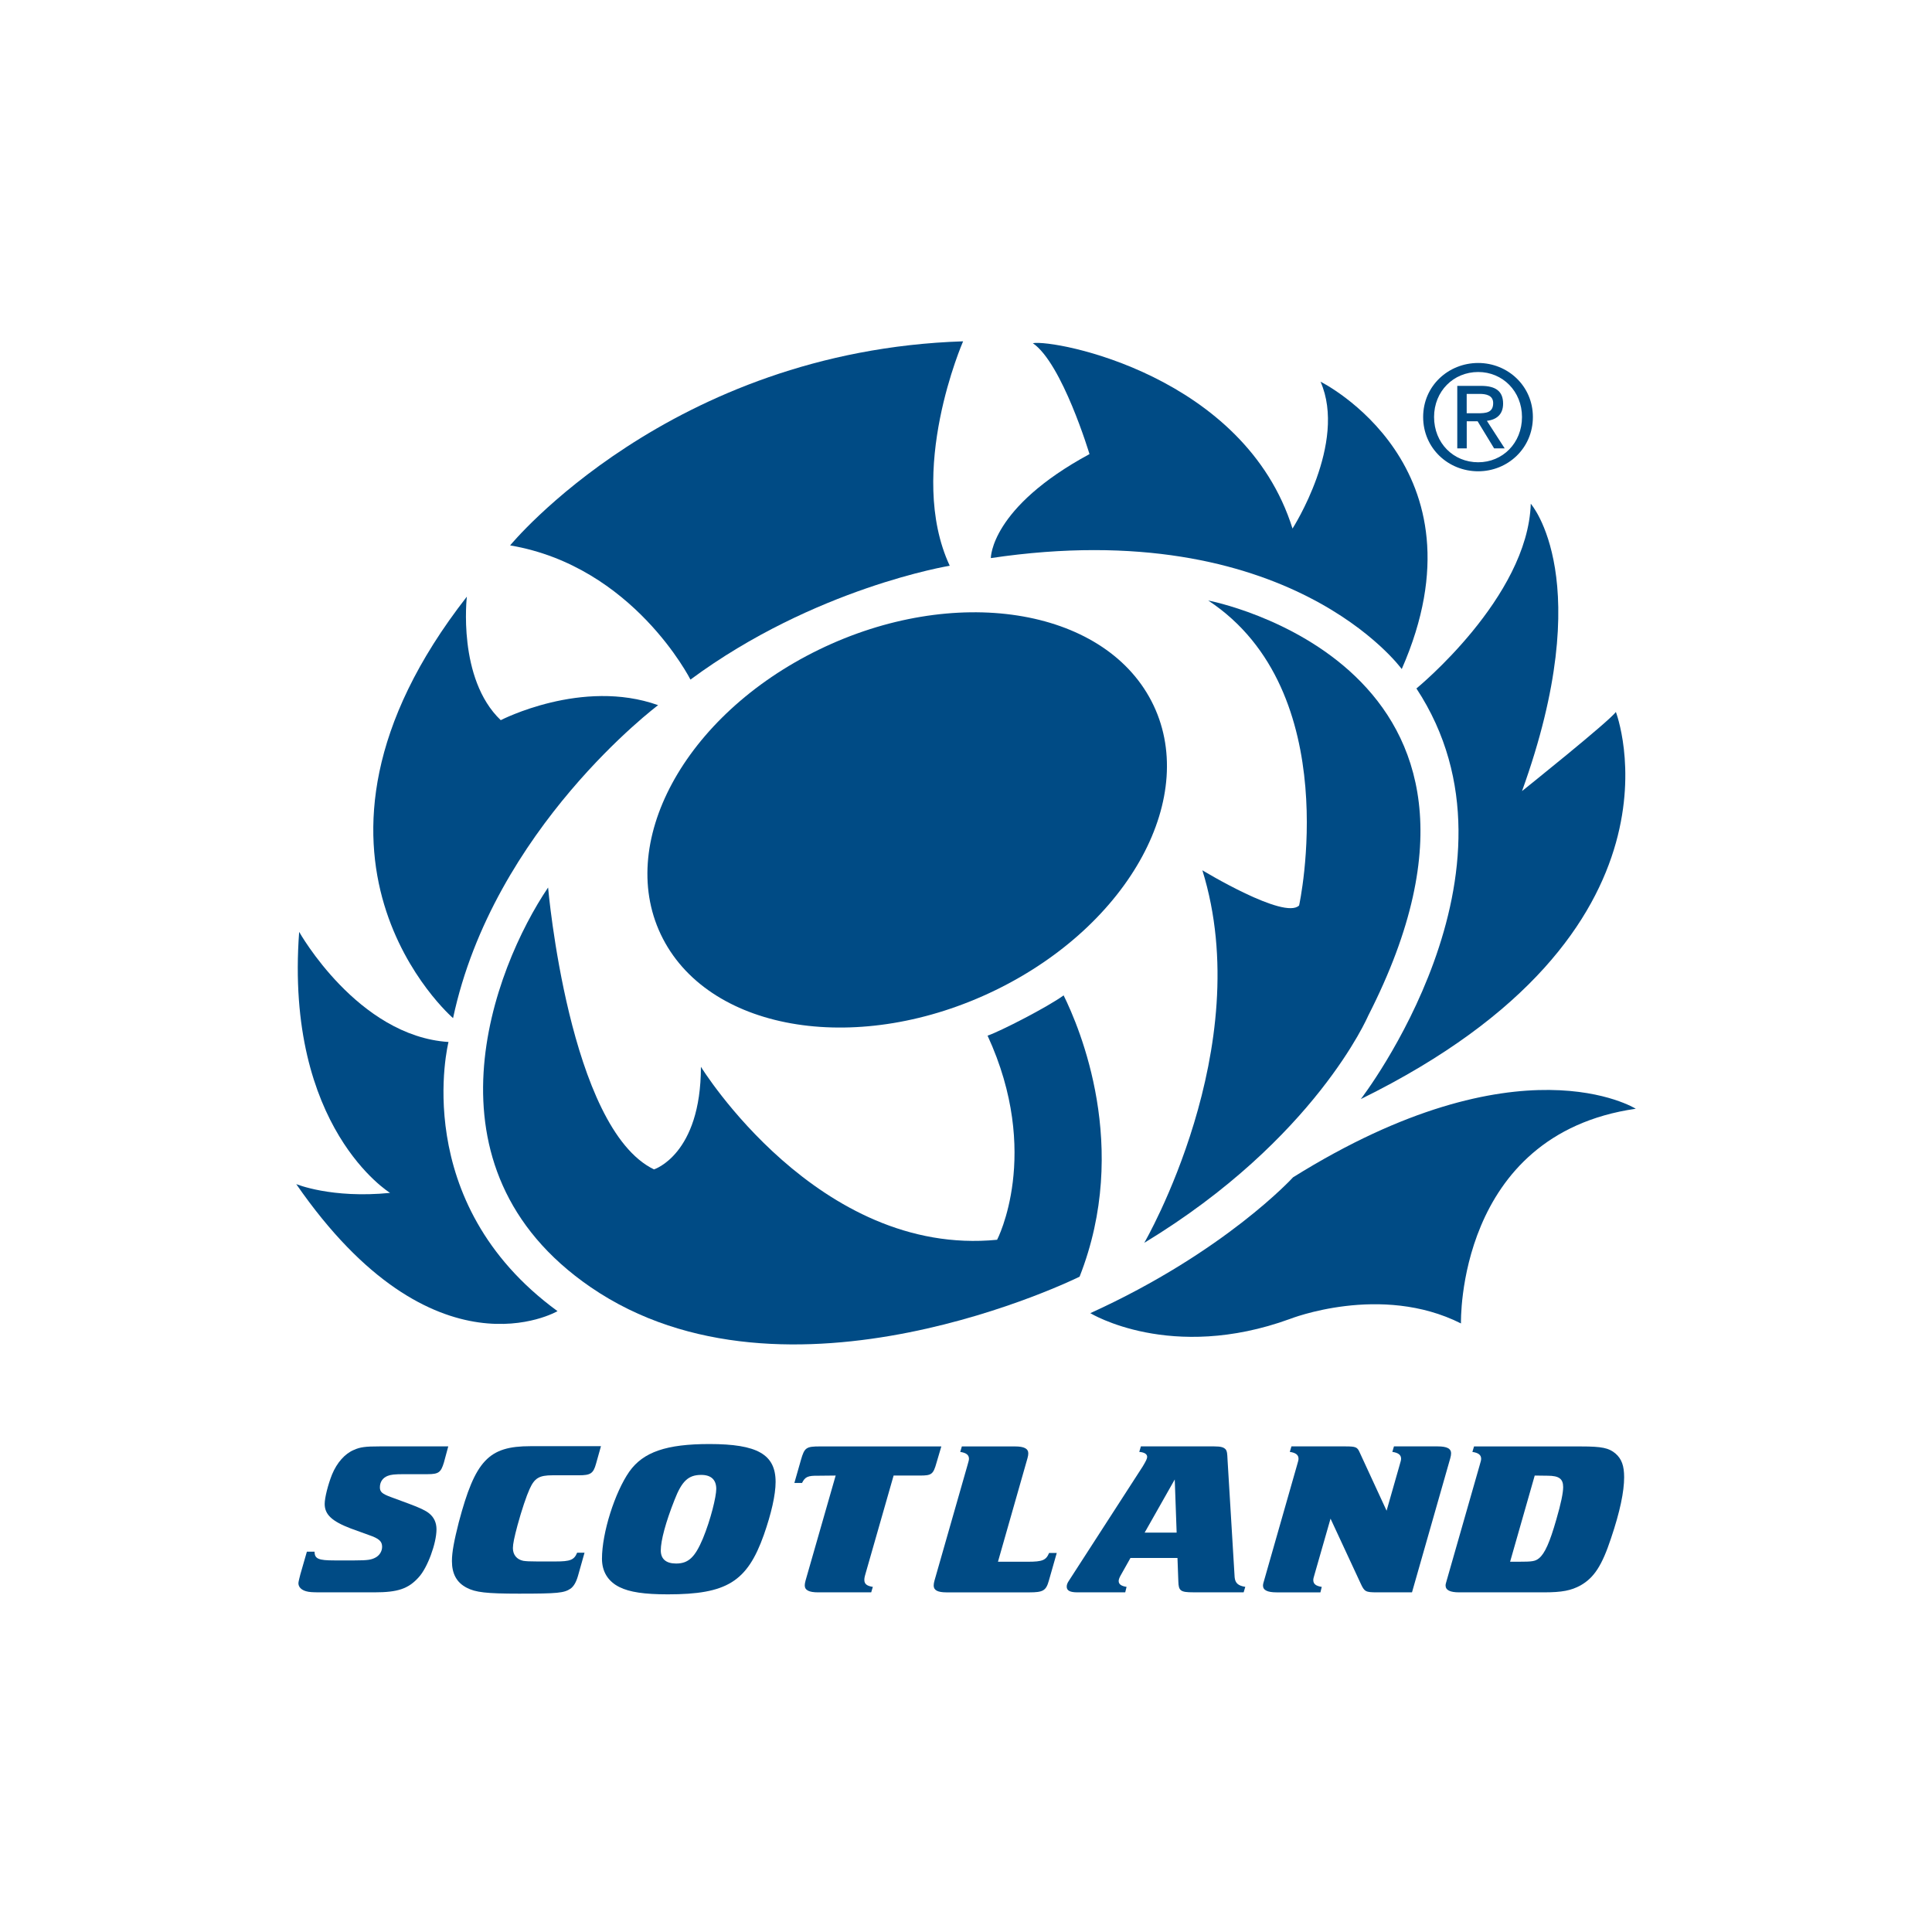
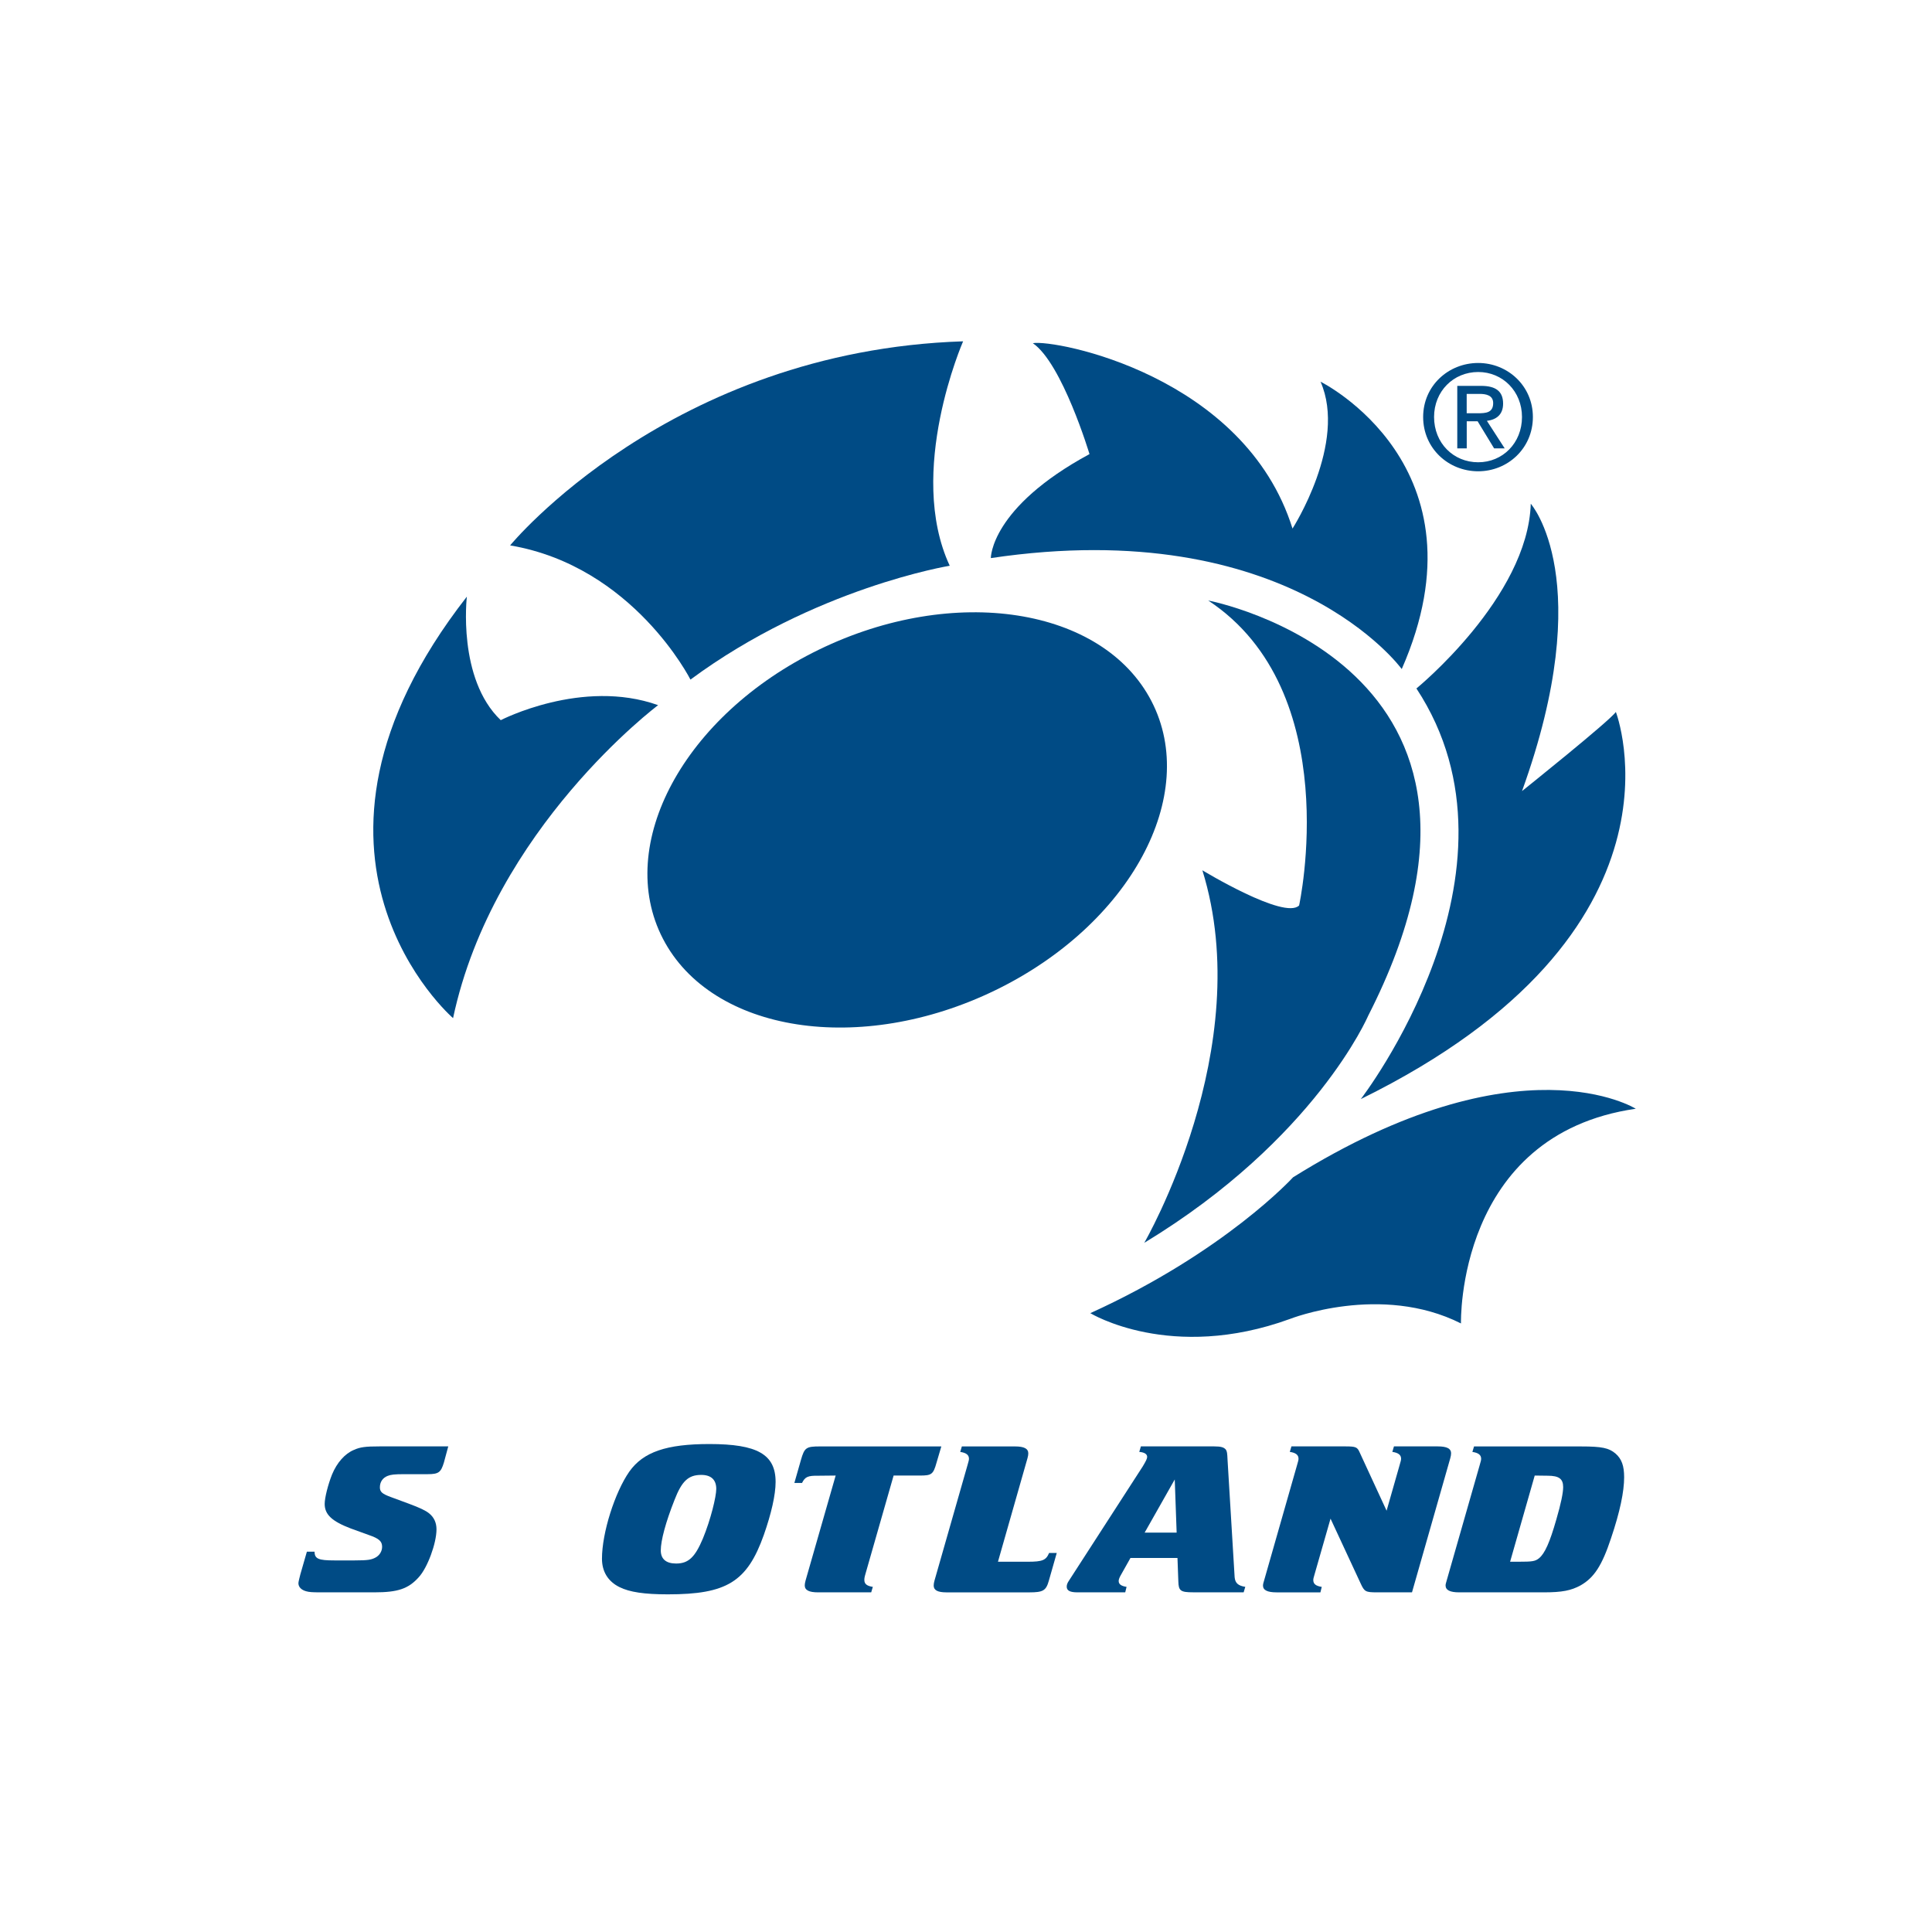
<svg xmlns="http://www.w3.org/2000/svg" width="300" height="300" viewBox="0 0 300 300" fill="none">
  <path d="M154.565 153.758C175.514 143.571 186.359 123.472 178.797 108.87C171.23 94.272 148.116 90.687 127.167 100.875C106.224 111.06 95.373 131.156 102.937 145.76C110.501 160.364 133.618 163.944 154.565 153.758Z" fill="#004B85" />
  <path d="M79.212 84.69C79.212 84.69 103.996 54.48 149.551 53C149.551 53 140.679 73.258 147.474 87.85C147.474 87.85 126.516 91.259 107.214 105.527C107.214 105.524 98.329 87.929 79.212 84.69Z" fill="#004B85" />
  <path d="M153.858 86.66C153.858 86.66 153.767 78.848 169.176 70.512C169.176 70.512 164.954 56.434 160.377 53.288C163.82 52.674 193.257 58.279 200.701 82.075C200.701 82.075 209.237 68.789 205.053 59.269C205.053 59.269 231.505 72.349 217.662 103.891C217.662 103.896 200.206 79.763 153.858 86.66Z" fill="#004B85" />
  <path d="M219.941 106.904C219.941 106.904 237.243 92.789 237.698 78.219C237.698 78.219 248.171 90.06 236.338 122.84C236.338 122.84 249.996 111.912 250.909 110.55C250.909 110.55 264.128 144.708 211.308 170.662C211.308 170.661 238.627 135.289 219.941 106.904Z" fill="#004B85" />
  <path d="M169.303 203.907C169.303 203.907 181.793 211.552 200.315 204.801C200.315 204.801 214.413 199.234 226.859 205.503C226.859 205.503 226.077 176.198 254 172.166C254 172.166 236.001 160.837 200.786 182.811C200.786 182.811 190.248 194.387 169.303 203.907Z" fill="#004B85" />
  <path d="M72.493 92.647C72.493 92.647 70.993 105.385 77.756 111.828C77.756 111.828 90.397 105.28 102.192 109.497C102.192 109.497 76.606 128.649 70.351 158.096C70.347 158.096 41.105 132.851 72.493 92.647Z" fill="#004B85" />
-   <path d="M69.644 161.799C69.644 161.799 63.334 186.639 86.57 203.593C86.57 203.593 67.402 214.829 46 183.865C46 183.865 51.463 186.14 60.573 185.231C60.573 185.231 44.182 175.204 46.455 144.701C46.455 144.701 55.528 160.886 69.644 161.799Z" fill="#004B85" />
-   <path d="M153.349 160.813C155.212 160.201 162.721 156.348 165.16 154.561C167.643 159.6 175.562 178.109 167.637 198.244C167.637 198.244 122.187 220.796 91.695 199.856C64.65 181.281 76.65 150.336 85.108 137.811C85.108 137.811 88.347 175.208 101.551 181.583C101.551 181.583 108.837 179.308 108.837 165.65C108.837 165.65 127.052 195.243 154.83 192.511C154.832 192.511 161.808 179.16 153.349 160.813Z" fill="#004B85" />
  <path d="M177.683 192.986C177.683 192.986 195.276 162.715 186.704 135.137C186.704 135.137 199.454 142.881 201.725 140.6C201.725 140.6 209.015 107.36 187.613 93.245C187.613 93.245 240.294 103.21 212.445 157.735C212.445 157.735 204.267 176.873 177.683 192.986Z" fill="#004B85" />
  <path d="M220.986 64.75C220.986 59.918 224.901 56.363 229.534 56.363C234.112 56.363 238.025 59.918 238.025 64.75C238.025 69.621 234.112 73.181 229.534 73.181C224.901 73.181 220.986 69.621 220.986 64.75ZM229.534 71.781C233.336 71.781 236.334 68.794 236.334 64.75C236.334 60.764 233.336 57.764 229.534 57.764C225.681 57.764 222.681 60.764 222.681 64.75C222.681 68.798 225.681 71.781 229.534 71.781ZM227.75 69.621H226.285V59.918H229.974C232.269 59.918 233.401 60.766 233.401 62.679C233.401 64.418 232.311 65.173 230.886 65.35L233.647 69.621H232.003L229.445 65.418H227.754V69.621H227.75ZM229.506 64.17C230.746 64.17 231.859 64.081 231.859 62.59C231.859 61.388 230.774 61.165 229.752 61.165H227.747V64.166H229.506" fill="#004B85" />
  <path fill-rule="evenodd" clip-rule="evenodd" d="M120.435 230.109C120.435 225.83 117.589 224.229 110.16 224.229C103.495 224.229 99.886 225.456 97.721 228.51C95.47 231.735 93.474 238.019 93.474 242.032C93.474 244.032 94.407 245.564 96.194 246.445C97.761 247.227 100.058 247.569 103.709 247.569C112.837 247.569 116.021 245.635 118.611 238.329C119.755 235.067 120.435 232.144 120.435 230.109ZM108.889 229.023C110.415 229.023 111.221 229.771 111.221 231.199C111.221 232.386 110.374 235.922 109.141 238.912C107.911 241.83 106.889 242.784 104.984 242.784C103.412 242.784 102.606 242.069 102.606 240.747C102.606 239.213 103.371 236.361 104.731 232.927C105.871 229.974 106.889 229.023 108.889 229.023Z" fill="#004B85" />
  <path fill-rule="evenodd" clip-rule="evenodd" d="M165.98 245.453C165.726 245.826 165.639 246.099 165.639 246.376C165.639 246.983 166.146 247.258 167.292 247.258H174.725L174.933 246.408C174.09 246.275 173.707 246 173.707 245.491C173.707 245.256 173.833 244.945 174.048 244.57L175.538 241.92H182.838L182.972 245.56C183.01 247.016 183.307 247.253 185.261 247.253H193.114L193.367 246.404C192.267 246.233 191.799 245.826 191.714 244.911L190.614 226.702C190.57 225.617 190.528 225.374 190.358 225.108C190.061 224.734 189.592 224.595 188.533 224.595H177.157L176.904 225.449C177.707 225.518 178.131 225.787 178.131 226.231C178.131 226.504 177.919 226.912 177.452 227.694L165.98 245.453ZM177.741 237.983L182.414 229.73L182.709 237.983H177.741Z" fill="#004B85" />
  <path fill-rule="evenodd" clip-rule="evenodd" d="M224.639 245.424C224.556 245.731 224.467 246 224.467 246.171C224.467 246.915 225.148 247.259 226.596 247.259H239.714C242.557 247.259 243.957 246.983 245.442 246.171C247.523 244.982 248.756 243.11 250.158 238.864C251.558 234.725 252.196 231.6 252.196 229.391C252.196 227.62 251.818 226.535 250.841 225.692C249.819 224.841 248.76 224.603 245.531 224.603H228.888L228.631 225.456C229.568 225.588 229.991 225.929 229.991 226.512C229.991 226.714 229.947 226.88 229.78 227.456L224.639 245.424ZM240.308 229.149C242.088 229.149 242.727 229.631 242.727 230.922C242.727 231.8 242.389 233.466 241.664 235.951C240.646 239.513 239.882 241.214 238.987 241.958C238.392 242.438 237.969 242.505 235.803 242.505H234.488L238.31 229.123L240.308 229.149Z" fill="#004B85" />
  <path d="M55.087 242.3H51.904C49.485 242.3 48.846 242.062 48.846 240.941H47.653L46.636 244.473C46.55 244.812 46.338 245.628 46.338 245.83C46.338 246.445 46.806 246.885 47.527 247.087C47.995 247.224 48.504 247.258 49.734 247.258H58.141C61.752 247.258 63.406 246.718 65.018 244.914C66.377 243.452 67.778 239.65 67.778 237.47C67.778 236.451 67.396 235.605 66.63 234.99C66.08 234.549 65.23 234.143 63.488 233.494L60.731 232.476C59.33 231.966 58.989 231.658 58.989 230.949C58.989 230.136 59.411 229.486 60.177 229.183C60.686 228.977 61.24 228.91 62.767 228.91H66.377C68.117 228.91 68.458 228.636 68.927 227.108L69.606 224.595H58.951C56.74 224.595 55.934 224.701 54.961 225.138C53.56 225.716 52.328 227.108 51.565 228.944C50.926 230.542 50.417 232.579 50.417 233.527C50.417 235.165 51.524 236.217 54.452 237.334L57.253 238.351C58.866 238.899 59.334 239.339 59.334 240.185C59.334 240.866 58.951 241.509 58.316 241.853C57.676 242.192 57.168 242.3 55.087 242.3Z" fill="#004B85" />
  <path d="M159.547 226.434C159.628 226.161 159.673 225.86 159.673 225.688C159.673 224.945 159.038 224.6 157.596 224.6H149.356L149.104 225.454C150.036 225.587 150.46 225.928 150.46 226.509C150.46 226.711 150.415 226.878 150.248 227.455L145.11 245.425C145.027 245.697 144.983 246.001 144.983 246.207C144.983 246.915 145.578 247.262 146.979 247.262H159.844C161.965 247.262 162.433 246.988 162.86 245.462L164.091 241.147H162.901C162.43 242.271 161.883 242.506 159.588 242.506H154.963L159.547 226.434Z" fill="#004B85" />
  <path d="M196.287 245.424C196.206 245.663 196.117 246 196.117 246.206C196.117 246.914 196.793 247.261 198.235 247.261H205.033L205.241 246.41C204.353 246.277 203.926 245.966 203.926 245.358C203.926 245.15 203.971 244.986 204.142 244.406L206.605 235.814L211.274 245.864C211.868 247.158 212.04 247.258 213.822 247.258H219.254L225.198 226.433C225.283 226.16 225.325 225.859 225.325 225.651C225.325 224.944 224.689 224.595 223.245 224.595H216.453L216.2 225.449C217.133 225.582 217.56 225.924 217.56 226.504C217.56 226.706 217.515 226.874 217.345 227.451L215.309 234.582L211.107 225.482C210.761 224.701 210.506 224.595 208.9 224.595H200.534L200.281 225.449C201.213 225.582 201.633 225.924 201.633 226.504C201.633 226.706 201.593 226.874 201.419 227.451L196.287 245.424Z" fill="#004B85" />
-   <path d="M89.878 229.082C91.702 229.082 92.129 228.809 92.552 227.287L93.317 224.563H82.362C75.865 224.563 73.788 226.77 71.238 236.387C70.517 239.235 70.176 241.005 70.176 242.399C70.176 244.367 70.897 245.73 72.469 246.543C73.828 247.258 75.526 247.461 80.578 247.461C86.649 247.461 87.585 247.359 88.603 246.68C89.068 246.335 89.454 245.73 89.747 244.711L90.765 241.104H89.617C89.15 242.229 88.559 242.463 86.266 242.463H83.421C82.188 242.463 81.723 242.43 81.255 242.364C80.237 242.157 79.643 241.415 79.643 240.395C79.643 239.752 79.855 238.73 80.364 236.827C81.002 234.482 81.764 232.239 82.233 231.222C82.997 229.52 83.718 229.082 85.799 229.082H89.878Z" fill="#004B85" />
  <path d="M125.088 245.425C125.002 245.732 124.961 246.001 124.961 246.171C124.961 246.915 125.6 247.259 127.042 247.259H135.279L135.534 246.409C134.639 246.276 134.216 245.965 134.216 245.356C134.216 245.148 134.216 244.983 134.386 244.403L138.76 229.122H142.839C144.662 229.122 144.916 228.948 145.428 227.113L146.169 224.6H127.339C125.173 224.6 124.921 224.774 124.367 226.707L123.349 230.273H124.541C125.006 229.324 125.43 229.122 127.09 229.15L129.762 229.122L125.088 245.425Z" fill="#004B85" />
</svg>